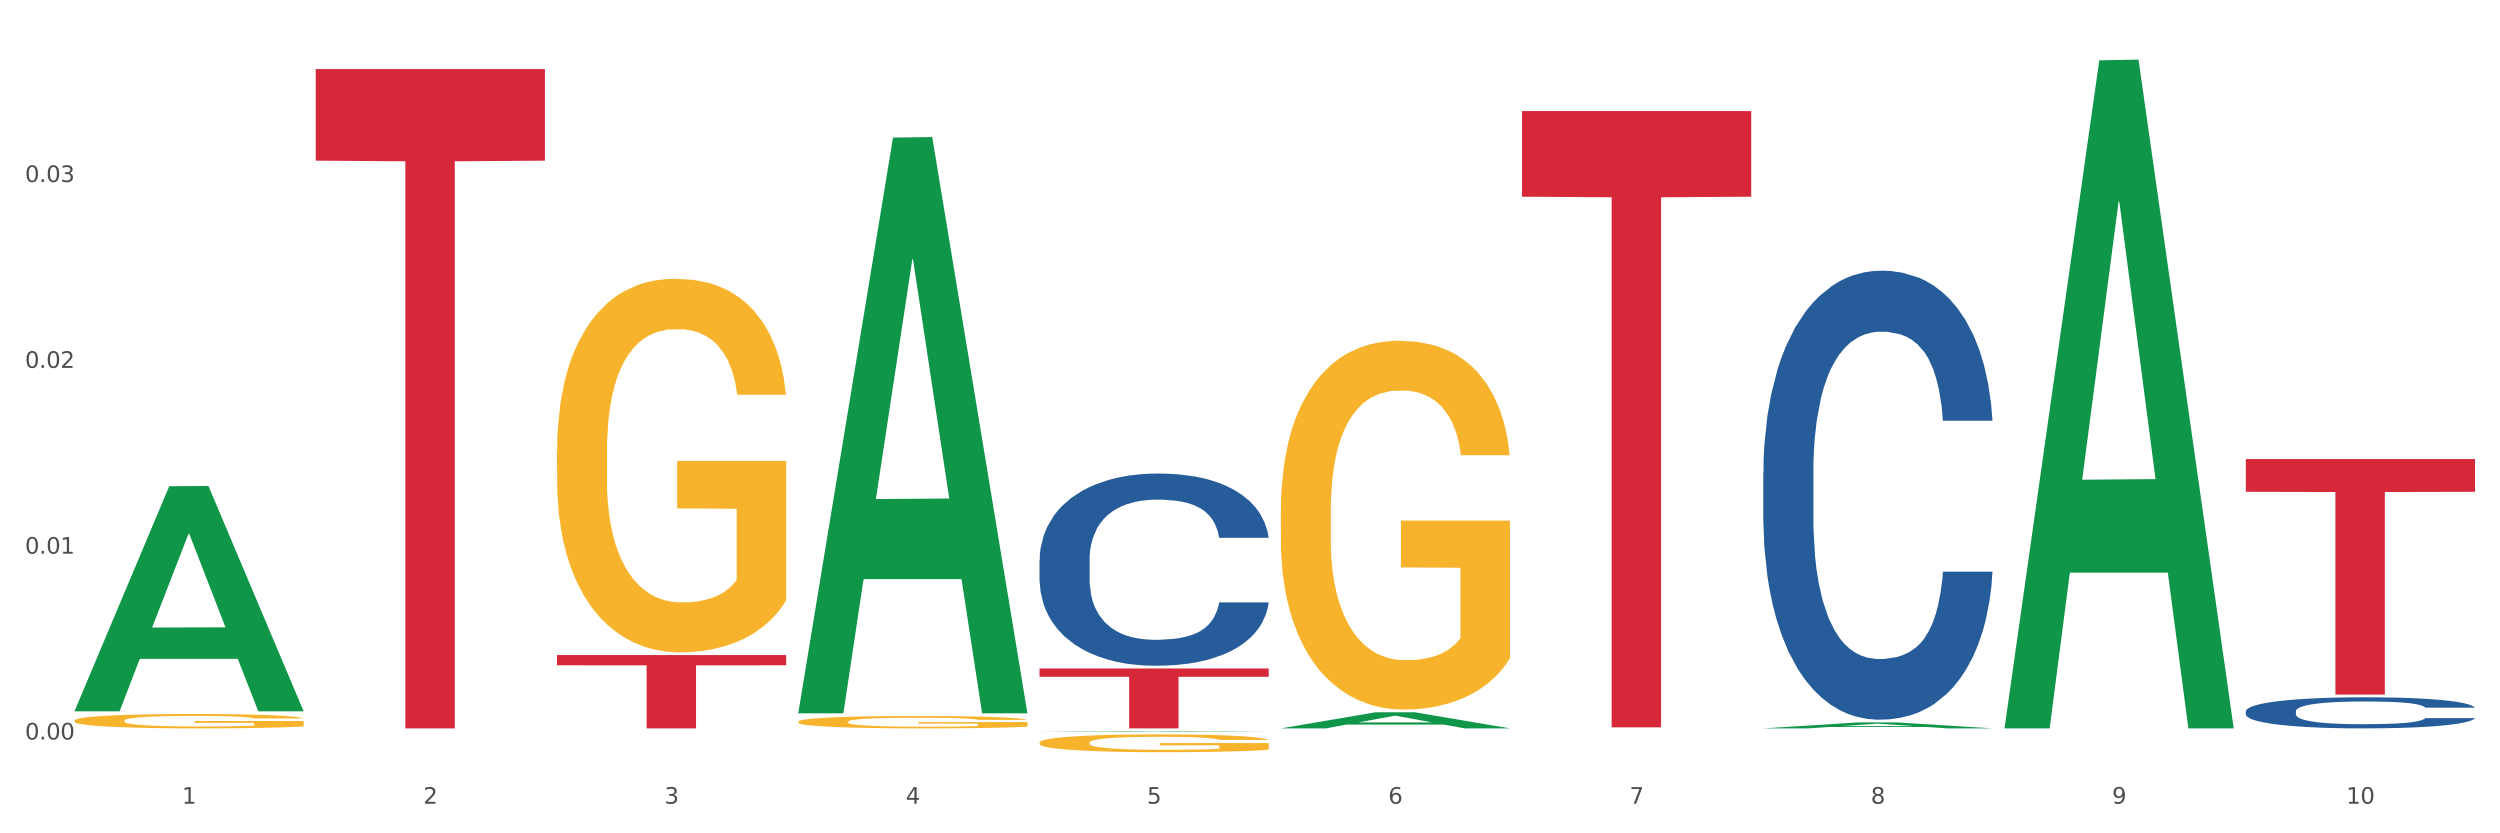
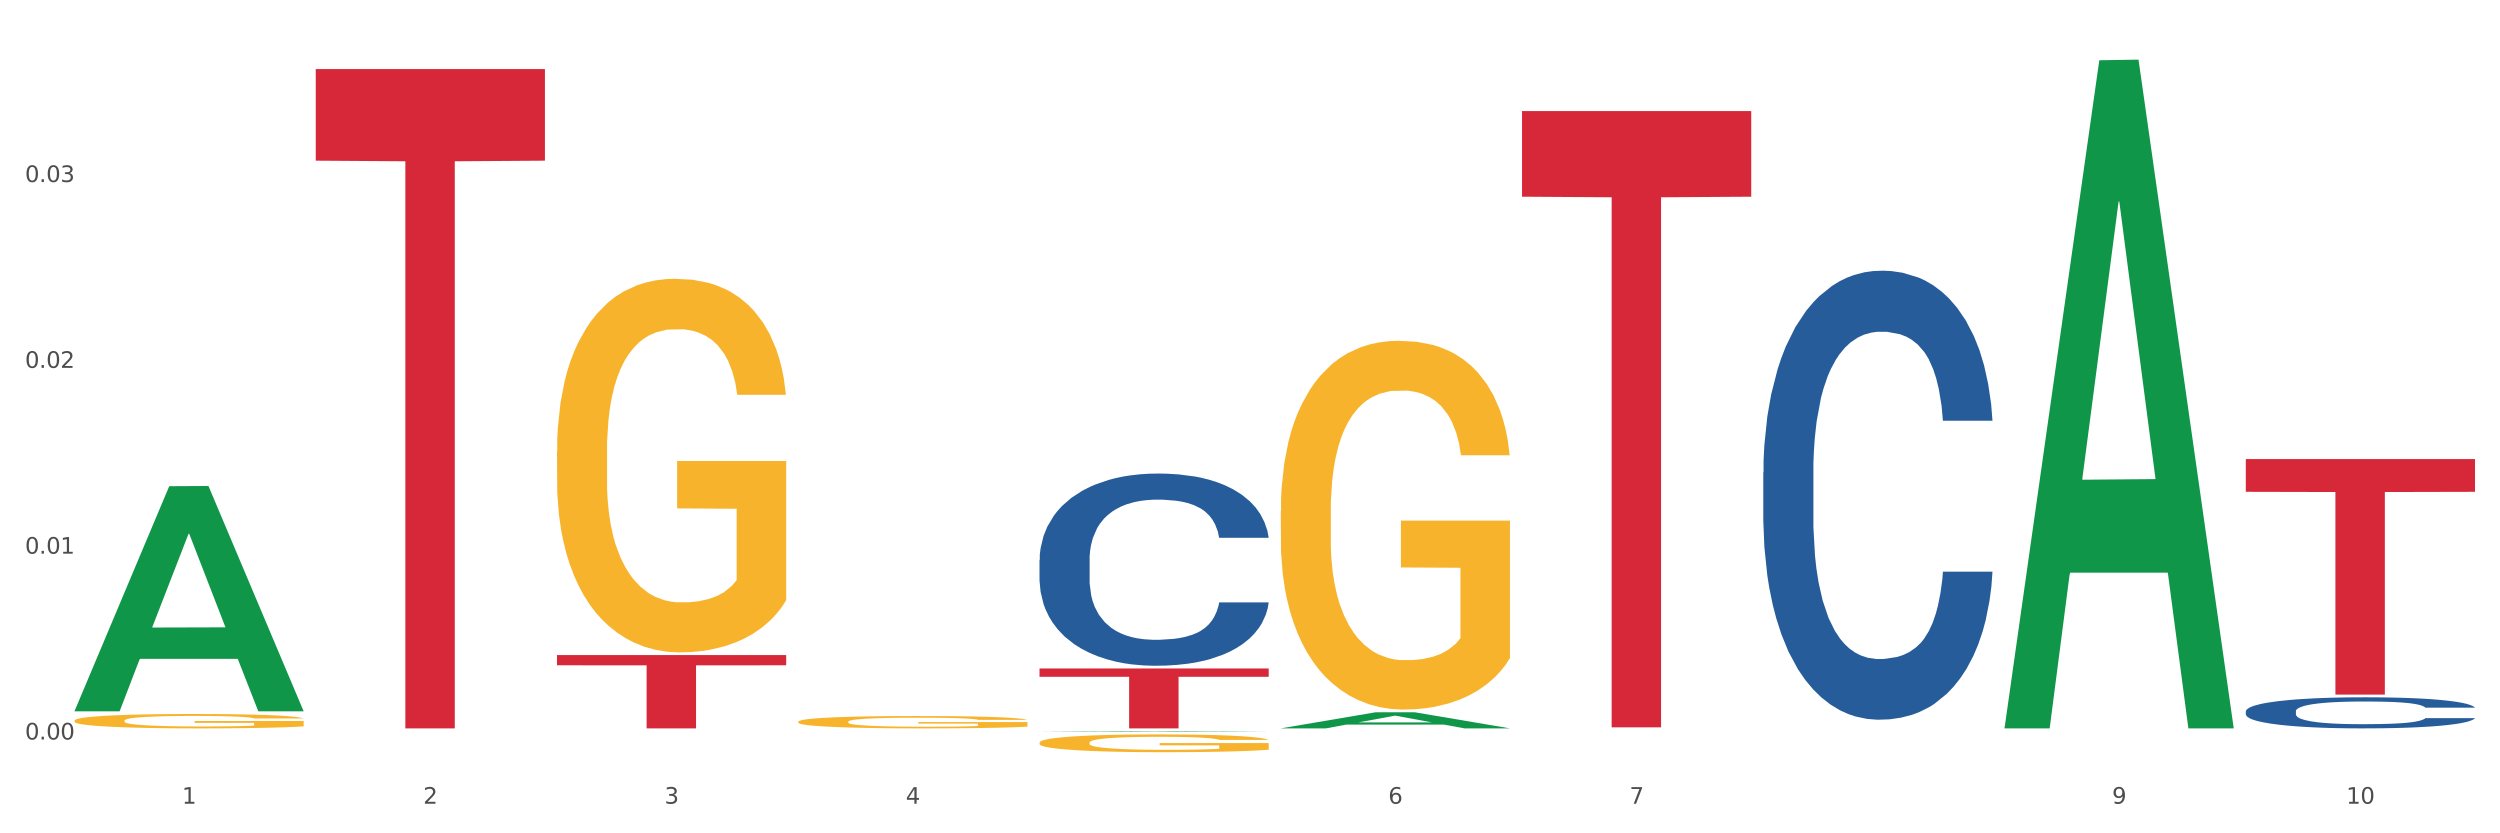
<svg xmlns="http://www.w3.org/2000/svg" xmlns:xlink="http://www.w3.org/1999/xlink" width="1080pt" height="360pt" viewBox="0 0 1080 360" version="1.1">
  <rect x="0" y="0" width="1080" height="360" fill="#333333" stroke="none" />
  <defs>
    <style type="text/css">*{stroke-linejoin: round; stroke-linecap: butt}</style>
  </defs>
  <g id="figure_1">
    <g id="patch_1">
      <path d="M 0 360  L 1080 360  L 1080 0  L 0 0  z " style="fill: #ffffff; stroke: #ffffff; stroke-linejoin: miter" />
    </g>
    <g id="axes_1">
      <g id="matplotlib.axis_1">
        <g id="xtick_1">
          <g id="text_1">
            <g style="fill: #4d4d4d" transform="translate(78.627 347.204) scale(0.096 -0.096)">
              <defs>
                <path id="DejaVuSans-31" d="M 794 531  L 1825 531  L 1825 4091  L 703 3866  L 703 4441  L 1819 4666  L 2450 4666  L 2450 531  L 3481 531  L 3481 0  L 794 0  L 794 531  z " transform="scale(0.016)" />
              </defs>
              <use xlink:href="#DejaVuSans-31" />
            </g>
          </g>
        </g>
        <g id="xtick_2">
          <g id="text_2">
            <g style="fill: #4d4d4d" transform="translate(182.851 347.204) scale(0.096 -0.096)">
              <defs>
                <path id="DejaVuSans-32" d="M 1228 531  L 3431 531  L 3431 0  L 469 0  L 469 531  Q 828 903 1448 1529  Q 2069 2156 2228 2338  Q 2531 2678 2651 2914  Q 2772 3150 2772 3378  Q 2772 3750 2511 3984  Q 2250 4219 1831 4219  Q 1534 4219 1204 4116  Q 875 4013 500 3803  L 500 4441  Q 881 4594 1212 4672  Q 1544 4750 1819 4750  Q 2544 4750 2975 4387  Q 3406 4025 3406 3419  Q 3406 3131 3298 2873  Q 3191 2616 2906 2266  Q 2828 2175 2409 1742  Q 1991 1309 1228 531  z " transform="scale(0.016)" />
              </defs>
              <use xlink:href="#DejaVuSans-32" />
            </g>
          </g>
        </g>
        <g id="xtick_3">
          <g id="text_3">
            <g style="fill: #4d4d4d" transform="translate(287.074 347.204) scale(0.096 -0.096)">
              <defs>
                <path id="DejaVuSans-33" d="M 2597 2516  Q 3050 2419 3304 2112  Q 3559 1806 3559 1356  Q 3559 666 3084 287  Q 2609 -91 1734 -91  Q 1441 -91 1130 -33  Q 819 25 488 141  L 488 750  Q 750 597 1062 519  Q 1375 441 1716 441  Q 2309 441 2620 675  Q 2931 909 2931 1356  Q 2931 1769 2642 2001  Q 2353 2234 1838 2234  L 1294 2234  L 1294 2753  L 1863 2753  Q 2328 2753 2575 2939  Q 2822 3125 2822 3475  Q 2822 3834 2567 4026  Q 2313 4219 1838 4219  Q 1578 4219 1281 4162  Q 984 4106 628 3988  L 628 4550  Q 988 4650 1302 4700  Q 1616 4750 1894 4750  Q 2613 4750 3031 4423  Q 3450 4097 3450 3541  Q 3450 3153 3228 2886  Q 3006 2619 2597 2516  z " transform="scale(0.016)" />
              </defs>
              <use xlink:href="#DejaVuSans-33" />
            </g>
          </g>
        </g>
        <g id="xtick_4">
          <g id="text_4">
            <g style="fill: #4d4d4d" transform="translate(391.298 347.204) scale(0.096 -0.096)">
              <defs>
                <path id="DejaVuSans-34" d="M 2419 4116  L 825 1625  L 2419 1625  L 2419 4116  z M 2253 4666  L 3047 4666  L 3047 1625  L 3713 1625  L 3713 1100  L 3047 1100  L 3047 0  L 2419 0  L 2419 1100  L 313 1100  L 313 1709  L 2253 4666  z " transform="scale(0.016)" />
              </defs>
              <use xlink:href="#DejaVuSans-34" />
            </g>
          </g>
        </g>
        <g id="xtick_5">
          <g id="text_5">
            <g style="fill: #4d4d4d" transform="translate(495.522 347.204) scale(0.096 -0.096)">
              <defs>
-                 <path id="DejaVuSans-35" d="M 691 4666  L 3169 4666  L 3169 4134  L 1269 4134  L 1269 2991  Q 1406 3038 1543 3061  Q 1681 3084 1819 3084  Q 2600 3084 3056 2656  Q 3513 2228 3513 1497  Q 3513 744 3044 326  Q 2575 -91 1722 -91  Q 1428 -91 1123 -41  Q 819 9 494 109  L 494 744  Q 775 591 1075 516  Q 1375 441 1709 441  Q 2250 441 2565 725  Q 2881 1009 2881 1497  Q 2881 1984 2565 2268  Q 2250 2553 1709 2553  Q 1456 2553 1204 2497  Q 953 2441 691 2322  L 691 4666  z " transform="scale(0.016)" />
-               </defs>
+                 </defs>
              <use xlink:href="#DejaVuSans-35" />
            </g>
          </g>
        </g>
        <g id="xtick_6">
          <g id="text_6">
            <g style="fill: #4d4d4d" transform="translate(599.745 347.204) scale(0.096 -0.096)">
              <defs>
                <path id="DejaVuSans-36" d="M 2113 2584  Q 1688 2584 1439 2293  Q 1191 2003 1191 1497  Q 1191 994 1439 701  Q 1688 409 2113 409  Q 2538 409 2786 701  Q 3034 994 3034 1497  Q 3034 2003 2786 2293  Q 2538 2584 2113 2584  z M 3366 4563  L 3366 3988  Q 3128 4100 2886 4159  Q 2644 4219 2406 4219  Q 1781 4219 1451 3797  Q 1122 3375 1075 2522  Q 1259 2794 1537 2939  Q 1816 3084 2150 3084  Q 2853 3084 3261 2657  Q 3669 2231 3669 1497  Q 3669 778 3244 343  Q 2819 -91 2113 -91  Q 1303 -91 875 529  Q 447 1150 447 2328  Q 447 3434 972 4092  Q 1497 4750 2381 4750  Q 2619 4750 2861 4703  Q 3103 4656 3366 4563  z " transform="scale(0.016)" />
              </defs>
              <use xlink:href="#DejaVuSans-36" />
            </g>
          </g>
        </g>
        <g id="xtick_7">
          <g id="text_7">
            <g style="fill: #4d4d4d" transform="translate(703.969 347.204) scale(0.096 -0.096)">
              <defs>
                <path id="DejaVuSans-37" d="M 525 4666  L 3525 4666  L 3525 4397  L 1831 0  L 1172 0  L 2766 4134  L 525 4134  L 525 4666  z " transform="scale(0.016)" />
              </defs>
              <use xlink:href="#DejaVuSans-37" />
            </g>
          </g>
        </g>
        <g id="xtick_8">
          <g id="text_8">
            <g style="fill: #4d4d4d" transform="translate(808.193 347.204) scale(0.096 -0.096)">
              <defs>
-                 <path id="DejaVuSans-38" d="M 2034 2216  Q 1584 2216 1326 1975  Q 1069 1734 1069 1313  Q 1069 891 1326 650  Q 1584 409 2034 409  Q 2484 409 2743 651  Q 3003 894 3003 1313  Q 3003 1734 2745 1975  Q 2488 2216 2034 2216  z M 1403 2484  Q 997 2584 770 2862  Q 544 3141 544 3541  Q 544 4100 942 4425  Q 1341 4750 2034 4750  Q 2731 4750 3128 4425  Q 3525 4100 3525 3541  Q 3525 3141 3298 2862  Q 3072 2584 2669 2484  Q 3125 2378 3379 2068  Q 3634 1759 3634 1313  Q 3634 634 3220 271  Q 2806 -91 2034 -91  Q 1263 -91 848 271  Q 434 634 434 1313  Q 434 1759 690 2068  Q 947 2378 1403 2484  z M 1172 3481  Q 1172 3119 1398 2916  Q 1625 2713 2034 2713  Q 2441 2713 2670 2916  Q 2900 3119 2900 3481  Q 2900 3844 2670 4047  Q 2441 4250 2034 4250  Q 1625 4250 1398 4047  Q 1172 3844 1172 3481  z " transform="scale(0.016)" />
-               </defs>
+                 </defs>
              <use xlink:href="#DejaVuSans-38" />
            </g>
          </g>
        </g>
        <g id="xtick_9">
          <g id="text_9">
            <g style="fill: #4d4d4d" transform="translate(912.416 347.204) scale(0.096 -0.096)">
              <defs>
                <path id="DejaVuSans-39" d="M 703 97  L 703 672  Q 941 559 1184 500  Q 1428 441 1663 441  Q 2288 441 2617 861  Q 2947 1281 2994 2138  Q 2813 1869 2534 1725  Q 2256 1581 1919 1581  Q 1219 1581 811 2004  Q 403 2428 403 3163  Q 403 3881 828 4315  Q 1253 4750 1959 4750  Q 2769 4750 3195 4129  Q 3622 3509 3622 2328  Q 3622 1225 3098 567  Q 2575 -91 1691 -91  Q 1453 -91 1209 -44  Q 966 3 703 97  z M 1959 2075  Q 2384 2075 2632 2365  Q 2881 2656 2881 3163  Q 2881 3666 2632 3958  Q 2384 4250 1959 4250  Q 1534 4250 1286 3958  Q 1038 3666 1038 3163  Q 1038 2656 1286 2365  Q 1534 2075 1959 2075  z " transform="scale(0.016)" />
              </defs>
              <use xlink:href="#DejaVuSans-39" />
            </g>
          </g>
        </g>
        <g id="xtick_10">
          <g id="text_10">
            <g style="fill: #4d4d4d" transform="translate(1013.586 347.204) scale(0.096 -0.096)">
              <defs>
                <path id="DejaVuSans-30" d="M 2034 4250  Q 1547 4250 1301 3770  Q 1056 3291 1056 2328  Q 1056 1369 1301 889  Q 1547 409 2034 409  Q 2525 409 2770 889  Q 3016 1369 3016 2328  Q 3016 3291 2770 3770  Q 2525 4250 2034 4250  z M 2034 4750  Q 2819 4750 3233 4129  Q 3647 3509 3647 2328  Q 3647 1150 3233 529  Q 2819 -91 2034 -91  Q 1250 -91 836 529  Q 422 1150 422 2328  Q 422 3509 836 4129  Q 1250 4750 2034 4750  z " transform="scale(0.016)" />
              </defs>
              <use xlink:href="#DejaVuSans-31" />
              <use xlink:href="#DejaVuSans-30" transform="translate(63.623 0)" />
            </g>
          </g>
        </g>
        <g id="xtick_11" />
        <g id="xtick_12" />
        <g id="xtick_13" />
        <g id="xtick_14" />
        <g id="xtick_15" />
        <g id="xtick_16" />
        <g id="xtick_17" />
        <g id="xtick_18" />
        <g id="xtick_19" />
      </g>
      <g id="matplotlib.axis_2">
        <g id="ytick_1">
          <g id="text_11">
            <g style="fill: #4d4d4d" transform="translate(10.8 319.468) scale(0.096 -0.096)">
              <defs>
                <path id="DejaVuSans-2e" d="M 684 794  L 1344 794  L 1344 0  L 684 0  L 684 794  z " transform="scale(0.016)" />
              </defs>
              <use xlink:href="#DejaVuSans-30" />
              <use xlink:href="#DejaVuSans-2e" transform="translate(63.623 0)" />
              <use xlink:href="#DejaVuSans-30" transform="translate(95.41 0)" />
              <use xlink:href="#DejaVuSans-30" transform="translate(159.033 0)" />
            </g>
          </g>
        </g>
        <g id="ytick_2">
          <g id="text_12">
            <g style="fill: #4d4d4d" transform="translate(10.8 239.192) scale(0.096 -0.096)">
              <use xlink:href="#DejaVuSans-30" />
              <use xlink:href="#DejaVuSans-2e" transform="translate(63.623 0)" />
              <use xlink:href="#DejaVuSans-30" transform="translate(95.41 0)" />
              <use xlink:href="#DejaVuSans-31" transform="translate(159.033 0)" />
            </g>
          </g>
        </g>
        <g id="ytick_3">
          <g id="text_13">
            <g style="fill: #4d4d4d" transform="translate(10.8 158.916) scale(0.096 -0.096)">
              <use xlink:href="#DejaVuSans-30" />
              <use xlink:href="#DejaVuSans-2e" transform="translate(63.623 0)" />
              <use xlink:href="#DejaVuSans-30" transform="translate(95.41 0)" />
              <use xlink:href="#DejaVuSans-32" transform="translate(159.033 0)" />
            </g>
          </g>
        </g>
        <g id="ytick_4">
          <g id="text_14">
            <g style="fill: #4d4d4d" transform="translate(10.8 78.64) scale(0.096 -0.096)">
              <use xlink:href="#DejaVuSans-30" />
              <use xlink:href="#DejaVuSans-2e" transform="translate(63.623 0)" />
              <use xlink:href="#DejaVuSans-30" transform="translate(95.41 0)" />
              <use xlink:href="#DejaVuSans-33" transform="translate(159.033 0)" />
            </g>
          </g>
        </g>
        <g id="ytick_5" />
        <g id="ytick_6" />
        <g id="ytick_7" />
        <g id="ytick_8" />
      </g>
      <g id="PolyCollection_1">
        <path d="M 32.175 307.106  L 32.277 307.015  L 73.107 210.04  L 90.051 209.948  L 131.187 307.289  L 111.589 307.289  L 102.709 284.622  L 60.552 284.622  L 60.246 284.987  L 51.671 307.289  L 32.175 307.289  L 32.175 307.106  L 65.86 271.095  L 97.401 271.003  L 81.783 230.696  L 81.579 230.513  L 81.375 230.787  L 65.758 271.003  L 65.86 271.095  L 32.175 307.106  z " clip-path="url(#p7bd7b04eca)" style="fill: #109648" />
        <path d="M 344.846 311.79  L 344.963 311.785  L 344.963 311.61  L 345.197 311.459  L 346.366 311.093  L 348.119 310.791  L 349.405 310.63  L 350.691 310.499  L 352.21 310.367  L 354.081 310.231  L 357.471 310.031  L 359.575 309.929  L 362.147 309.821  L 366.823 309.665  L 370.213 309.578  L 373.72 309.505  L 379.448 309.417  L 383.188 309.378  L 387.163 309.349  L 391.956 309.329  L 395.579 309.324  L 403.529 309.339  L 410.309 309.383  L 413.582 309.417  L 417.79 309.475  L 420.011 309.514  L 423.635 309.592  L 427.376 309.695  L 429.947 309.782  L 433.805 309.948  L 436.728 310.114  L 439.416 310.318  L 440.819 310.46  L 441.871 310.591  L 442.806 310.742  L 443.741 310.981  L 422.7 310.981  L 421.882 310.811  L 420.596 310.65  L 418.725 310.494  L 417.089 310.396  L 414.283 310.275  L 411.711 310.197  L 409.023 310.138  L 405.75 310.089  L 403.178 310.065  L 399.554 310.046  L 392.423 310.05  L 387.63 310.089  L 384.357 310.138  L 382.253 310.182  L 380.383 310.231  L 378.279 310.299  L 375.824 310.401  L 374.07 310.494  L 372.317 310.611  L 370.914 310.728  L 369.628 310.864  L 368.576 311.01  L 367.758 311.161  L 367.056 311.347  L 366.472 311.654  L 366.472 312.321  L 366.706 312.472  L 367.29 312.672  L 367.992 312.823  L 369.161 313.003  L 370.213 313.125  L 372.2 313.301  L 374.421 313.447  L 376.174 313.539  L 377.928 313.617  L 380.967 313.725  L 384.357 313.812  L 387.28 313.866  L 391.254 313.915  L 393.943 313.934  L 396.281 313.944  L 402.009 313.944  L 406.1 313.929  L 410.659 313.895  L 414.166 313.851  L 417.089 313.798  L 420.362 313.71  L 422.466 313.627  L 422.466 312.609  L 396.748 312.604  L 396.748 311.926  L 443.858 311.926  L 443.858 313.915  L 441.871 314.017  L 439.65 314.11  L 437.312 314.192  L 433.805 314.295  L 429.597 314.392  L 425.856 314.46  L 421.882 314.519  L 417.206 314.572  L 411.127 314.621  L 407.386 314.641  L 402.71 314.655  L 397.216 314.66  L 392.423 314.65  L 387.747 314.626  L 382.838 314.582  L 378.045 314.519  L 374.421 314.456  L 370.797 314.378  L 366.94 314.275  L 363.9 314.178  L 361.562 314.09  L 358.99 313.978  L 356.185 313.832  L 354.081 313.7  L 352.21 313.564  L 350.223 313.388  L 348.82 313.237  L 347.418 313.047  L 346.599 312.906  L 345.664 312.687  L 344.963 312.38  L 344.846 311.79  z " clip-path="url(#p7bd7b04eca)" style="fill: #f7b32b" />
        <path d="M 449.069 320.816  L 449.186 320.809  L 449.186 320.557  L 449.42 320.339  L 450.589 319.813  L 452.343 319.378  L 453.628 319.146  L 454.914 318.957  L 456.434 318.767  L 458.304 318.571  L 461.694 318.283  L 463.799 318.136  L 466.37 317.981  L 471.046 317.757  L 474.436 317.631  L 477.943 317.525  L 483.671 317.399  L 487.412 317.343  L 491.386 317.301  L 496.179 317.273  L 499.803 317.266  L 507.752 317.287  L 514.532 317.35  L 517.805 317.399  L 522.014 317.483  L 524.235 317.539  L 527.859 317.652  L 531.599 317.799  L 534.171 317.925  L 538.029 318.164  L 540.951 318.402  L 543.64 318.697  L 545.043 318.901  L 546.095 319.09  L 547.03 319.308  L 547.965 319.652  L 526.923 319.652  L 526.105 319.406  L 524.819 319.174  L 522.949 318.95  L 521.312 318.809  L 518.507 318.634  L 515.935 318.522  L 513.246 318.438  L 509.973 318.367  L 507.401 318.332  L 503.778 318.304  L 496.647 318.311  L 491.854 318.367  L 488.581 318.438  L 486.477 318.501  L 484.606 318.571  L 482.502 318.669  L 480.047 318.816  L 478.294 318.95  L 476.54 319.118  L 475.138 319.287  L 473.852 319.483  L 472.8 319.694  L 471.981 319.911  L 471.28 320.178  L 470.696 320.62  L 470.696 321.581  L 470.929 321.799  L 471.514 322.086  L 472.215 322.304  L 473.384 322.564  L 474.436 322.739  L 476.424 322.992  L 478.645 323.202  L 480.398 323.336  L 482.152 323.448  L 485.191 323.602  L 488.581 323.729  L 491.503 323.806  L 495.478 323.876  L 498.167 323.904  L 500.505 323.918  L 506.232 323.918  L 510.324 323.897  L 514.883 323.848  L 518.39 323.785  L 521.312 323.707  L 524.585 323.581  L 526.69 323.462  L 526.69 321.995  L 500.972 321.988  L 500.972 321.013  L 548.082 321.013  L 548.082 323.876  L 546.095 324.023  L 543.874 324.157  L 541.536 324.276  L 538.029 324.423  L 533.82 324.564  L 530.08 324.662  L 526.105 324.746  L 521.429 324.823  L 515.351 324.893  L 511.61 324.921  L 506.934 324.942  L 501.44 324.95  L 496.647 324.935  L 491.971 324.9  L 487.061 324.837  L 482.268 324.746  L 478.645 324.655  L 475.021 324.543  L 471.163 324.395  L 468.124 324.255  L 465.786 324.128  L 463.214 323.967  L 460.409 323.757  L 458.304 323.567  L 456.434 323.371  L 454.447 323.118  L 453.044 322.9  L 451.641 322.627  L 450.823 322.423  L 449.888 322.108  L 449.186 321.665  L 449.069 320.816  z " clip-path="url(#p7bd7b04eca)" style="fill: #f7b32b" />
        <path d="M 553.293 220.836  L 553.41 220.69  L 553.41 215.452  L 553.644 210.941  L 554.813 200.029  L 556.566 191.007  L 557.852 186.205  L 559.138 182.277  L 560.658 178.348  L 562.528 174.274  L 565.918 168.308  L 568.022 165.253  L 570.594 162.052  L 575.27 157.395  L 578.66 154.776  L 582.167 152.594  L 587.895 149.975  L 591.636 148.81  L 595.61 147.937  L 600.403 147.355  L 604.027 147.21  L 611.976 147.646  L 618.756 148.956  L 622.029 149.975  L 626.237 151.721  L 628.458 152.885  L 632.082 155.213  L 635.823 158.268  L 638.395 160.887  L 642.252 165.835  L 645.175 170.782  L 647.863 176.893  L 649.266 181.113  L 650.318 185.041  L 651.253 189.552  L 652.189 196.682  L 631.147 196.682  L 630.329 191.589  L 629.043 186.788  L 627.173 182.131  L 625.536 179.221  L 622.73 175.584  L 620.159 173.255  L 617.47 171.509  L 614.197 170.054  L 611.625 169.327  L 608.001 168.745  L 600.87 168.89  L 596.078 170.054  L 592.805 171.509  L 590.7 172.819  L 588.83 174.274  L 586.726 176.311  L 584.271 179.367  L 582.518 182.131  L 580.764 185.623  L 579.361 189.116  L 578.075 193.19  L 577.023 197.555  L 576.205 202.066  L 575.504 207.595  L 574.919 216.762  L 574.919 236.696  L 575.153 241.207  L 575.737 247.172  L 576.439 251.683  L 577.608 257.067  L 578.66 260.704  L 580.647 265.943  L 582.868 270.308  L 584.622 273.072  L 586.375 275.401  L 589.415 278.602  L 592.805 281.221  L 595.727 282.821  L 599.702 284.276  L 602.39 284.858  L 604.728 285.149  L 610.456 285.149  L 614.548 284.713  L 619.107 283.694  L 622.613 282.385  L 625.536 280.784  L 628.809 278.165  L 630.913 275.692  L 630.913 245.281  L 605.196 245.135  L 605.196 224.91  L 652.306 224.91  L 652.306 284.276  L 650.318 287.332  L 648.097 290.097  L 645.759 292.57  L 642.252 295.626  L 638.044 298.536  L 634.303 300.573  L 630.329 302.319  L 625.653 303.92  L 619.574 305.375  L 615.833 305.957  L 611.158 306.393  L 605.663 306.539  L 600.87 306.248  L 596.195 305.52  L 591.285 304.211  L 586.492 302.319  L 582.868 300.428  L 579.244 298.099  L 575.387 295.044  L 572.347 292.134  L 570.009 289.515  L 567.438 286.168  L 564.632 281.803  L 562.528 277.874  L 560.658 273.8  L 558.67 268.562  L 557.268 264.051  L 555.865 258.376  L 555.047 254.157  L 554.111 247.609  L 553.41 238.442  L 553.293 220.836  z " clip-path="url(#p7bd7b04eca)" style="fill: #f7b32b" />
        <path d="M 970.188 307.264  L 970.305 307.252  L 970.305 306.909  L 970.656 306.443  L 971.943 305.584  L 973.582 304.934  L 976.39 304.174  L 977.912 303.855  L 979.902 303.499  L 983.998 302.922  L 988.679 302.432  L 991.956 302.162  L 994.414 301.99  L 999.915 301.684  L 1003.075 301.549  L 1006.352 301.438  L 1009.161 301.365  L 1013.842 301.279  L 1017.587 301.242  L 1021.917 301.23  L 1025.546 301.242  L 1030.344 301.291  L 1037.366 301.438  L 1040.058 301.524  L 1043.686 301.671  L 1047.431 301.868  L 1050.474 302.064  L 1053.985 302.346  L 1057.613 302.714  L 1061.125 303.18  L 1063.582 303.609  L 1065.572 304.063  L 1067.327 304.615  L 1068.615 305.216  L 1069.2 305.719  L 1047.782 305.719  L 1047.197 305.265  L 1046.027 304.775  L 1044.857 304.443  L 1043.569 304.174  L 1041.58 303.867  L 1039.824 303.671  L 1036.898 303.438  L 1034.206 303.29  L 1031.983 303.205  L 1029.291 303.131  L 1023.556 303.057  L 1019.46 303.057  L 1016.885 303.082  L 1013.725 303.143  L 1011.033 303.229  L 1007.873 303.376  L 1005.415 303.536  L 1002.958 303.744  L 1001.553 303.891  L 999.447 304.161  L 998.042 304.382  L 996.17 304.762  L 995.116 305.032  L 993.244 305.731  L 992.424 306.246  L 992.073 306.602  L 991.839 306.994  L 991.839 308.908  L 992.541 309.766  L 993.127 310.134  L 994.063 310.551  L 995.818 311.091  L 998.393 311.618  L 1001.085 311.999  L 1003.309 312.232  L 1005.415 312.403  L 1007.522 312.538  L 1010.097 312.661  L 1012.203 312.735  L 1015.363 312.808  L 1019.109 312.845  L 1022.035 312.845  L 1028.003 312.784  L 1030.695 312.722  L 1033.27 312.636  L 1036.079 312.502  L 1038.303 312.354  L 1039.59 312.244  L 1041.697 312.011  L 1043.335 311.766  L 1044.739 311.484  L 1045.676 311.238  L 1046.729 310.87  L 1047.548 310.453  L 1047.782 310.232  L 1069.2 310.232  L 1068.732 310.674  L 1067.913 311.103  L 1066.274 311.68  L 1064.987 312.011  L 1062.997 312.416  L 1060.89 312.759  L 1057.965 313.139  L 1055.273 313.421  L 1052.464 313.667  L 1049.421 313.887  L 1043.92 314.194  L 1041.931 314.28  L 1037.717 314.427  L 1034.44 314.513  L 1029.642 314.599  L 1024.726 314.648  L 1019.577 314.66  L 1015.012 314.636  L 1009.98 314.562  L 1006.82 314.488  L 1003.309 314.378  L 999.212 314.206  L 995.35 313.998  L 991.722 313.753  L 988.328 313.47  L 985.168 313.152  L 981.072 312.624  L 978.029 312.109  L 975.805 311.631  L 974.284 311.226  L 972.762 310.711  L 971.943 310.355  L 970.656 309.497  L 970.188 308.699  L 970.188 307.264  z " clip-path="url(#p7bd7b04eca)" style="fill: #255c99" />
        <path d="M 761.74 204.093  L 761.857 203.916  L 761.857 198.955  L 762.208 192.223  L 763.496 179.822  L 765.134 170.432  L 767.943 159.448  L 769.465 154.842  L 771.454 149.704  L 775.551 141.377  L 780.232 134.291  L 783.509 130.393  L 785.967 127.913  L 791.467 123.484  L 794.627 121.535  L 797.904 119.94  L 800.713 118.877  L 805.395 117.637  L 809.14 117.106  L 813.47 116.929  L 817.098 117.106  L 821.897 117.814  L 828.919 119.94  L 831.611 121.181  L 835.239 123.307  L 838.984 126.141  L 842.027 128.976  L 845.538 133.051  L 849.166 138.365  L 852.677 145.098  L 855.135 151.298  L 857.125 157.853  L 858.88 165.826  L 860.168 174.507  L 860.753 181.77  L 839.335 181.77  L 838.75 175.215  L 837.58 168.129  L 836.409 163.345  L 835.122 159.448  L 833.132 155.019  L 831.377 152.184  L 828.451 148.818  L 825.759 146.692  L 823.535 145.452  L 820.843 144.389  L 815.109 143.326  L 811.012 143.326  L 808.438 143.68  L 805.278 144.566  L 802.586 145.806  L 799.426 147.932  L 796.968 150.235  L 794.51 153.247  L 793.106 155.373  L 790.999 159.271  L 789.595 162.46  L 787.722 167.952  L 786.669 171.849  L 784.796 181.948  L 783.977 189.388  L 783.626 194.526  L 783.392 200.195  L 783.392 227.833  L 784.094 240.234  L 784.679 245.549  L 785.616 251.573  L 787.371 259.368  L 789.946 266.986  L 792.638 272.478  L 794.862 275.844  L 796.968 278.325  L 799.075 280.273  L 801.65 282.045  L 803.756 283.108  L 806.916 284.171  L 810.661 284.702  L 813.587 284.702  L 819.556 283.817  L 822.248 282.931  L 824.823 281.691  L 827.632 279.742  L 829.855 277.616  L 831.143 276.021  L 833.249 272.655  L 834.888 269.112  L 836.292 265.037  L 837.229 261.494  L 838.282 256.179  L 839.101 250.156  L 839.335 246.967  L 860.753 246.967  L 860.285 253.344  L 859.465 259.545  L 857.827 267.872  L 856.539 272.655  L 854.55 278.502  L 852.443 283.462  L 849.517 288.954  L 846.825 293.029  L 844.017 296.572  L 840.974 299.761  L 835.473 304.19  L 833.483 305.431  L 829.27 307.557  L 825.993 308.797  L 821.195 310.037  L 816.279 310.745  L 811.13 310.923  L 806.565 310.568  L 801.533 309.505  L 798.373 308.442  L 794.862 306.848  L 790.765 304.368  L 786.903 301.356  L 783.275 297.813  L 779.881 293.738  L 776.721 289.132  L 772.625 281.513  L 769.582 274.073  L 767.358 267.163  L 765.837 261.317  L 764.315 253.876  L 763.496 248.738  L 762.208 236.337  L 761.74 224.821  L 761.74 204.093  z " clip-path="url(#p7bd7b04eca)" style="fill: #255c99" />
        <path d="M 449.069 241.88  L 449.187 241.804  L 449.187 239.68  L 449.538 236.798  L 450.825 231.49  L 452.464 227.471  L 455.272 222.769  L 456.794 220.797  L 458.783 218.598  L 462.88 215.033  L 467.561 212  L 470.838 210.331  L 473.296 209.27  L 478.797 207.374  L 481.957 206.54  L 485.234 205.857  L 488.042 205.402  L 492.724 204.871  L 496.469 204.644  L 500.799 204.568  L 504.427 204.644  L 509.226 204.947  L 516.248 205.857  L 518.94 206.388  L 522.568 207.298  L 526.313 208.511  L 529.356 209.725  L 532.867 211.469  L 536.495 213.744  L 540.006 216.626  L 542.464 219.28  L 544.454 222.086  L 546.209 225.499  L 547.497 229.215  L 548.082 232.324  L 526.664 232.324  L 526.079 229.518  L 524.909 226.485  L 523.738 224.437  L 522.451 222.769  L 520.461 220.873  L 518.706 219.659  L 515.78 218.218  L 513.088 217.308  L 510.864 216.778  L 508.173 216.323  L 502.438 215.868  L 498.342 215.868  L 495.767 216.019  L 492.607 216.398  L 489.915 216.929  L 486.755 217.839  L 484.297 218.825  L 481.84 220.114  L 480.435 221.024  L 478.328 222.693  L 476.924 224.058  L 475.051 226.409  L 473.998 228.077  L 472.126 232.4  L 471.306 235.585  L 470.955 237.784  L 470.721 240.211  L 470.721 252.042  L 471.423 257.35  L 472.009 259.625  L 472.945 262.204  L 474.7 265.541  L 477.275 268.802  L 479.967 271.153  L 482.191 272.593  L 484.297 273.655  L 486.404 274.489  L 488.979 275.248  L 491.085 275.703  L 494.245 276.158  L 497.991 276.385  L 500.916 276.385  L 506.885 276.006  L 509.577 275.627  L 512.152 275.096  L 514.961 274.262  L 517.184 273.352  L 518.472 272.669  L 520.578 271.228  L 522.217 269.712  L 523.621 267.967  L 524.558 266.451  L 525.611 264.176  L 526.43 261.597  L 526.664 260.232  L 548.082 260.232  L 547.614 262.962  L 546.795 265.616  L 545.156 269.181  L 543.869 271.228  L 541.879 273.731  L 539.772 275.854  L 536.846 278.205  L 534.155 279.95  L 531.346 281.466  L 528.303 282.831  L 522.802 284.727  L 520.813 285.258  L 516.599 286.168  L 513.322 286.699  L 508.524 287.23  L 503.608 287.533  L 498.459 287.609  L 493.894 287.458  L 488.862 287.002  L 485.702 286.547  L 482.191 285.865  L 478.094 284.803  L 474.232 283.514  L 470.604 281.997  L 467.21 280.253  L 464.05 278.281  L 459.954 275.02  L 456.911 271.835  L 454.687 268.877  L 453.166 266.375  L 451.644 263.19  L 450.825 260.99  L 449.538 255.682  L 449.069 250.752  L 449.069 241.88  z " clip-path="url(#p7bd7b04eca)" style="fill: #255c99" />
        <path d="M 136.399 29.825  L 235.411 29.825  L 235.411 69.408  L 196.463 69.675  L 196.463 314.66  L 175.112 314.66  L 175.112 69.675  L 136.399 69.408  L 136.399 30.092  L 136.399 29.825  z " clip-path="url(#p7bd7b04eca)" style="fill: #d62839" />
        <path d="M 240.622 283.002  L 339.635 283.002  L 339.635 287.401  L 300.687 287.431  L 300.687 314.66  L 279.336 314.66  L 279.336 287.431  L 240.622 287.401  L 240.622 283.031  L 240.622 283.002  z " clip-path="url(#p7bd7b04eca)" style="fill: #d62839" />
        <path d="M 449.069 288.769  L 548.082 288.769  L 548.082 292.367  L 509.134 292.392  L 509.134 314.66  L 487.783 314.66  L 487.783 292.392  L 449.069 292.367  L 449.069 288.794  L 449.069 288.769  z " clip-path="url(#p7bd7b04eca)" style="fill: #d62839" />
        <path d="M 657.517 47.98  L 756.529 47.98  L 756.529 84.975  L 717.581 85.225  L 717.581 314.196  L 696.23 314.196  L 696.23 85.225  L 657.517 84.975  L 657.517 48.23  L 657.517 47.98  z " clip-path="url(#p7bd7b04eca)" style="fill: #d62839" />
        <path d="M 970.188 198.325  L 1069.2 198.325  L 1069.2 212.464  L 1030.252 212.56  L 1030.252 300.07  L 1008.901 300.07  L 1008.901 212.56  L 970.188 212.464  L 970.188 198.421  L 970.188 198.325  z " clip-path="url(#p7bd7b04eca)" style="fill: #d62839" />
        <path d="M 240.622 195.017  L 240.739 194.869  L 240.739 189.562  L 240.973 184.993  L 242.142 173.937  L 243.895 164.798  L 245.181 159.933  L 246.467 155.953  L 247.987 151.973  L 249.857 147.845  L 253.247 141.802  L 255.351 138.706  L 257.923 135.463  L 262.599 130.746  L 265.989 128.092  L 269.496 125.881  L 275.224 123.228  L 278.965 122.049  L 282.939 121.164  L 287.732 120.574  L 291.356 120.427  L 299.305 120.869  L 306.085 122.196  L 309.358 123.228  L 313.566 124.997  L 315.788 126.176  L 319.411 128.535  L 323.152 131.63  L 325.724 134.284  L 329.581 139.296  L 332.504 144.307  L 335.193 150.499  L 336.595 154.774  L 337.647 158.754  L 338.583 163.323  L 339.518 170.547  L 318.476 170.547  L 317.658 165.387  L 316.372 160.523  L 314.502 155.806  L 312.865 152.857  L 310.06 149.172  L 307.488 146.813  L 304.799 145.045  L 301.526 143.57  L 298.954 142.833  L 295.33 142.244  L 288.2 142.391  L 283.407 143.57  L 280.134 145.045  L 278.03 146.371  L 276.159 147.845  L 274.055 149.909  L 271.6 153.005  L 269.847 155.806  L 268.093 159.343  L 266.69 162.881  L 265.405 167.009  L 264.352 171.431  L 263.534 176.001  L 262.833 181.602  L 262.248 190.889  L 262.248 211.084  L 262.482 215.654  L 263.067 221.698  L 263.768 226.268  L 264.937 231.722  L 265.989 235.407  L 267.976 240.714  L 270.197 245.136  L 271.951 247.937  L 273.704 250.296  L 276.744 253.539  L 280.134 256.192  L 283.056 257.814  L 287.031 259.288  L 289.719 259.877  L 292.057 260.172  L 297.785 260.172  L 301.877 259.73  L 306.436 258.698  L 309.943 257.371  L 312.865 255.75  L 316.138 253.096  L 318.242 250.59  L 318.242 219.782  L 292.525 219.634  L 292.525 199.144  L 339.635 199.144  L 339.635 259.288  L 337.647 262.383  L 335.426 265.184  L 333.088 267.69  L 329.581 270.786  L 325.373 273.734  L 321.632 275.798  L 317.658 277.567  L 312.982 279.188  L 306.903 280.662  L 303.163 281.252  L 298.487 281.694  L 292.992 281.841  L 288.2 281.547  L 283.524 280.81  L 278.614 279.483  L 273.821 277.567  L 270.197 275.65  L 266.574 273.292  L 262.716 270.196  L 259.677 267.248  L 257.339 264.594  L 254.767 261.204  L 251.961 256.782  L 249.857 252.802  L 247.987 248.674  L 246 243.367  L 244.597 238.798  L 243.194 233.049  L 242.376 228.774  L 241.441 222.14  L 240.739 212.853  L 240.622 195.017  z " clip-path="url(#p7bd7b04eca)" style="fill: #f7b32b" />
        <path d="M 32.175 311.319  L 32.292 311.314  L 32.292 311.109  L 32.526 310.934  L 33.695 310.508  L 35.448 310.156  L 36.734 309.969  L 38.02 309.816  L 39.54 309.663  L 41.41 309.504  L 44.8 309.272  L 46.904 309.152  L 49.476 309.028  L 54.152 308.846  L 57.542 308.744  L 61.049 308.659  L 66.777 308.557  L 70.517 308.512  L 74.492 308.477  L 79.285 308.455  L 82.909 308.449  L 90.858 308.466  L 97.638 308.517  L 100.911 308.557  L 105.119 308.625  L 107.34 308.67  L 110.964 308.761  L 114.705 308.88  L 117.277 308.982  L 121.134 309.175  L 124.057 309.368  L 126.745 309.606  L 128.148 309.771  L 129.2 309.924  L 130.135 310.1  L 131.071 310.378  L 110.029 310.378  L 109.211 310.179  L 107.925 309.992  L 106.054 309.81  L 104.418 309.697  L 101.612 309.555  L 99.041 309.464  L 96.352 309.396  L 93.079 309.34  L 90.507 309.311  L 86.883 309.289  L 79.752 309.294  L 74.96 309.34  L 71.686 309.396  L 69.582 309.447  L 67.712 309.504  L 65.608 309.584  L 63.153 309.703  L 61.399 309.81  L 59.646 309.947  L 58.243 310.083  L 56.957 310.242  L 55.905 310.412  L 55.087 310.588  L 54.386 310.803  L 53.801 311.16  L 53.801 311.938  L 54.035 312.113  L 54.619 312.346  L 55.321 312.522  L 56.49 312.732  L 57.542 312.873  L 59.529 313.078  L 61.75 313.248  L 63.504 313.356  L 65.257 313.446  L 68.296 313.571  L 71.686 313.673  L 74.609 313.736  L 78.583 313.792  L 81.272 313.815  L 83.61 313.826  L 89.338 313.826  L 93.429 313.809  L 97.988 313.77  L 101.495 313.719  L 104.418 313.656  L 107.691 313.554  L 109.795 313.458  L 109.795 312.272  L 84.078 312.267  L 84.078 311.478  L 131.187 311.478  L 131.187 313.792  L 129.2 313.911  L 126.979 314.019  L 124.641 314.116  L 121.134 314.235  L 116.926 314.348  L 113.185 314.428  L 109.211 314.496  L 104.535 314.558  L 98.456 314.615  L 94.715 314.638  L 90.039 314.655  L 84.545 314.66  L 79.752 314.649  L 75.076 314.62  L 70.167 314.569  L 65.374 314.496  L 61.75 314.422  L 58.126 314.331  L 54.269 314.212  L 51.229 314.099  L 48.891 313.997  L 46.32 313.866  L 43.514 313.696  L 41.41 313.543  L 39.54 313.384  L 37.552 313.18  L 36.15 313.004  L 34.747 312.783  L 33.928 312.618  L 32.993 312.363  L 32.292 312.006  L 32.175 311.319  z " clip-path="url(#p7bd7b04eca)" style="fill: #f7b32b" />
-         <path d="M 344.846 307.697  L 344.948 307.463  L 385.778 59.431  L 402.722 59.197  L 443.858 308.164  L 424.26 308.164  L 415.379 250.189  L 373.223 250.189  L 372.916 251.124  L 364.342 308.164  L 344.846 308.164  L 344.846 307.697  L 378.53 215.59  L 410.072 215.357  L 394.454 112.263  L 394.25 111.796  L 394.046 112.497  L 378.428 215.357  L 378.53 215.59  L 344.846 307.697  z " clip-path="url(#p7bd7b04eca)" style="fill: #109648" />
        <path d="M 449.069 316.105  L 449.172 316.105  L 490.001 315.821  L 506.946 315.82  L 548.082 316.105  L 528.484 316.105  L 519.603 316.039  L 477.446 316.039  L 477.14 316.04  L 468.566 316.105  L 449.069 316.105  L 449.069 316.105  L 482.754 315.999  L 514.295 315.999  L 498.678 315.881  L 498.474 315.881  L 498.269 315.881  L 482.652 315.999  L 482.754 315.999  L 449.069 316.105  z " clip-path="url(#p7bd7b04eca)" style="fill: #109648" />
        <path d="M 553.293 314.647  L 553.395 314.641  L 594.225 307.706  L 611.169 307.699  L 652.306 314.66  L 632.707 314.66  L 623.827 313.039  L 581.67 313.039  L 581.364 313.065  L 572.789 314.66  L 553.293 314.66  L 553.293 314.647  L 586.978 312.072  L 618.519 312.065  L 602.901 309.183  L 602.697 309.17  L 602.493 309.189  L 586.876 312.065  L 586.978 312.072  L 553.293 314.647  z " clip-path="url(#p7bd7b04eca)" style="fill: #109648" />
        <path d="M 865.964 314.118  L 866.066 313.846  L 906.896 26.031  L 923.84 25.759  L 964.976 314.66  L 945.378 314.66  L 936.498 247.386  L 894.341 247.386  L 894.034 248.471  L 885.46 314.66  L 865.964 314.66  L 865.964 314.118  L 899.649 207.238  L 931.19 206.967  L 915.572 87.337  L 915.368 86.795  L 915.164 87.609  L 899.547 206.967  L 899.649 207.238  L 865.964 314.118  z " clip-path="url(#p7bd7b04eca)" style="fill: #109648" />
-         <path d="M 761.74 314.655  L 761.842 314.653  L 802.672 312.085  L 819.617 312.083  L 860.753 314.66  L 841.154 314.66  L 832.274 314.06  L 790.117 314.06  L 789.811 314.07  L 781.237 314.66  L 761.74 314.66  L 761.74 314.655  L 795.425 313.702  L 826.966 313.699  L 811.349 312.632  L 811.144 312.627  L 810.94 312.635  L 795.323 313.699  L 795.425 313.702  L 761.74 314.655  z " clip-path="url(#p7bd7b04eca)" style="fill: #109648" />
      </g>
    </g>
  </g>
  <defs>
    <clipPath id="p7bd7b04eca">
      <rect x="32.175" y="10.8" width="1037.025" height="329.109" />
    </clipPath>
  </defs>
</svg>